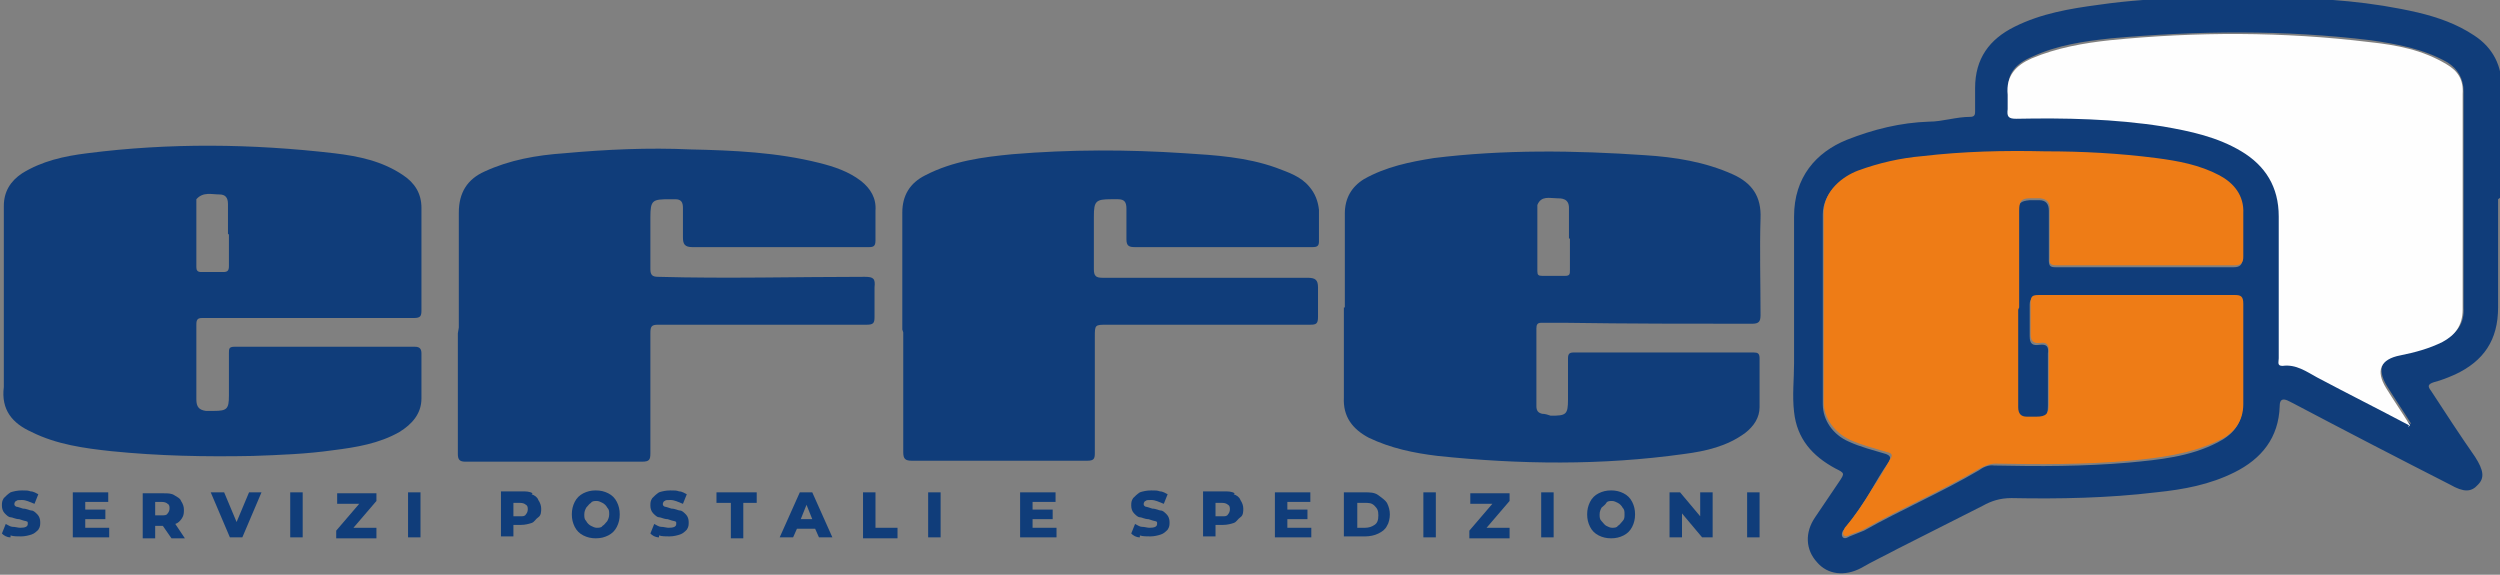
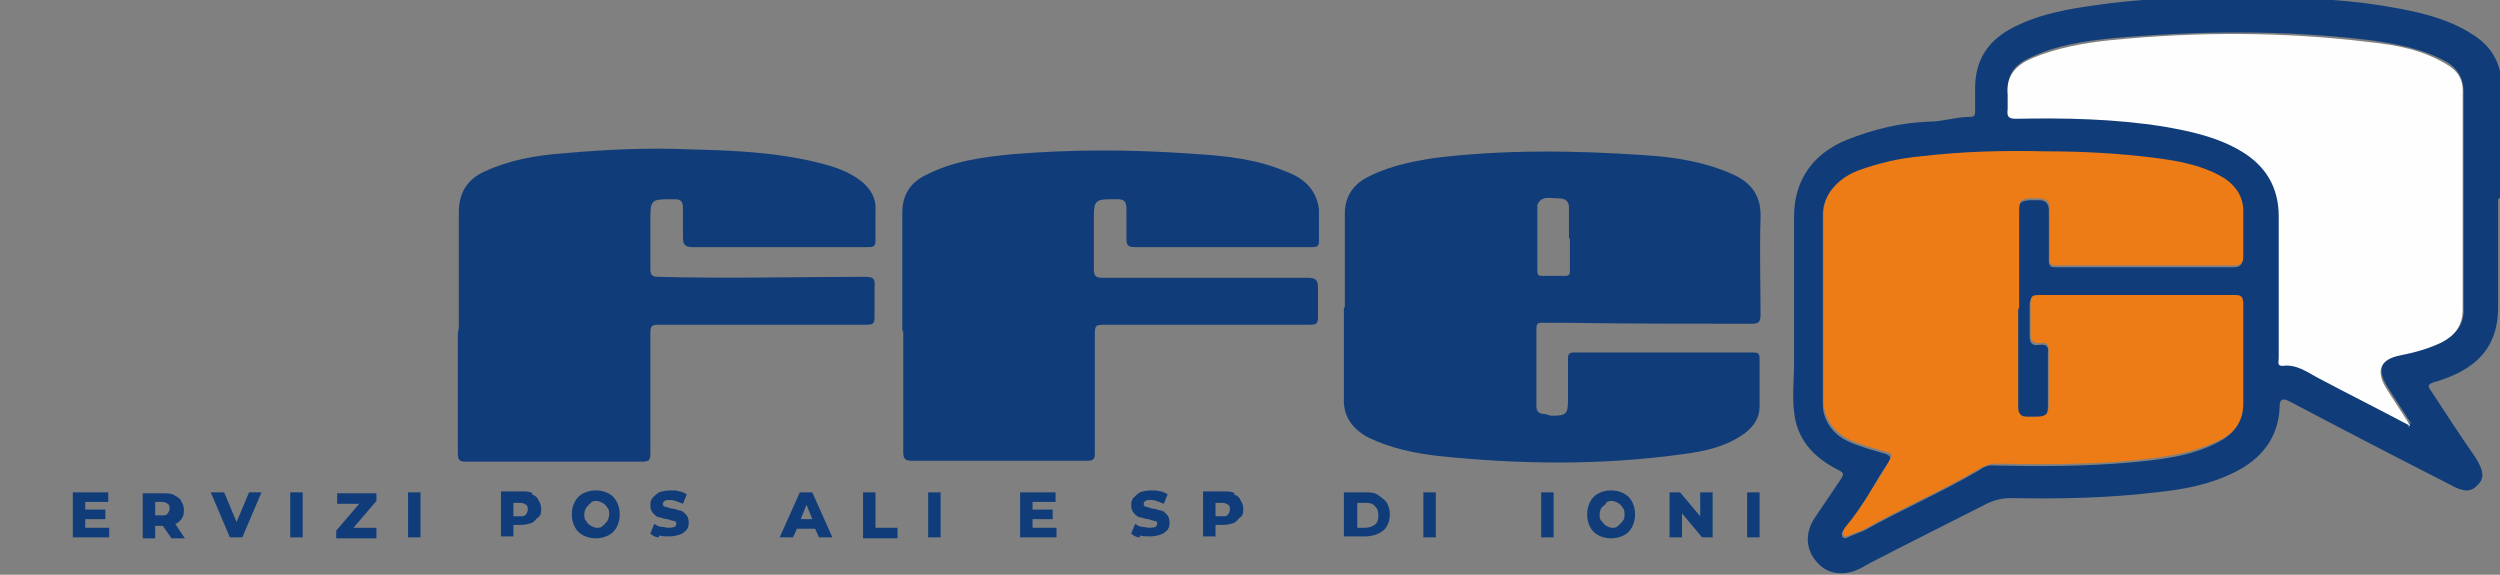
<svg xmlns="http://www.w3.org/2000/svg" viewBox="0 0 261 60">
  <rect x="0" y="0" width="261" height="60" fill="#808080" stroke="none" />
  <defs>
    <style>      .cls-1 {        fill: #ee7c16;      }      .cls-2 {        fill: #103d7a;      }      .cls-3 {        fill: #fefefe;      }    </style>
  </defs>
  <g>
    <g id="Livello_1">
      <g>
        <g>
-           <path class="cls-2" d="M1.1,56.1c-.4,0-.7-.2-.9-.4l.4-1c.2.1.5.3.7.3.3,0,.6.1.8.1.5,0,.8-.1.8-.4s0-.2-.2-.3c-.1,0-.4-.1-.7-.2-.4,0-.7-.2-.9-.2-.2,0-.4-.2-.6-.4-.2-.2-.3-.5-.3-.8s0-.5.2-.8c.2-.2.4-.4.7-.6.3-.1.7-.2,1.2-.2s.6,0,.9.1c.3,0,.6.2.8.3l-.4,1c-.5-.2-.9-.4-1.3-.4s-.5,0-.6.1c-.1,0-.2.2-.2.3s0,.2.2.3c.1,0,.4.1.7.2.4,0,.7.2.9.2.2,0,.4.2.6.4.2.2.3.5.3.8s0,.5-.2.8c-.2.2-.4.4-.7.5-.3.1-.7.2-1.1.2s-.8,0-1.1-.1Z" />
          <path class="cls-2" d="M11.4,55.1v1h-3.8v-4.7h3.7v1h-2.4v.8h2.1v1h-2.1v.9h2.5Z" />
          <path class="cls-2" d="M16.9,54.9h-.7v1.3h-1.3v-4.7h2.2c.4,0,.8,0,1.1.2s.6.3.7.6c.2.3.3.6.3.9s0,.6-.2.9c-.2.3-.4.5-.7.6l1,1.5h-1.4l-.9-1.3ZM17.5,52.6c-.1-.1-.3-.2-.6-.2h-.7v1.4h.7c.3,0,.5,0,.6-.2.1-.1.2-.3.2-.5s0-.4-.2-.5Z" />
          <path class="cls-2" d="M27.3,51.4l-2,4.7h-1.3l-2-4.7h1.4l1.3,3.1,1.3-3.1h1.3Z" />
          <path class="cls-2" d="M30.3,51.4h1.3v4.7h-1.3v-4.7Z" />
          <path class="cls-2" d="M39.3,55.1v1.1h-4.2v-.8l2.4-2.8h-2.3v-1.1h4.1v.8l-2.4,2.8h2.5Z" />
          <path class="cls-2" d="M42.6,51.4h1.3v4.7h-1.3v-4.7Z" />
          <path class="cls-2" d="M55.5,51.6c.3.1.6.3.7.6.2.3.3.6.3.9s0,.7-.3.9-.4.5-.7.6c-.3.1-.7.2-1.1.2h-.8v1.2h-1.3v-4.7h2.2c.4,0,.8,0,1.1.2ZM54.9,53.7c.1-.1.2-.3.2-.5s0-.4-.2-.5c-.1-.1-.3-.2-.6-.2h-.7v1.4h.7c.3,0,.5,0,.6-.2Z" />
          <path class="cls-2" d="M60.9,55.9c-.4-.2-.7-.5-.9-.9-.2-.4-.3-.8-.3-1.3s.1-.9.3-1.3c.2-.4.5-.7.9-.9.4-.2.8-.3,1.3-.3s.9.1,1.3.3c.4.2.7.5.9.9.2.4.3.8.3,1.3s-.1.9-.3,1.3c-.2.4-.5.7-.9.9-.4.2-.8.3-1.3.3s-.9-.1-1.3-.3ZM62.9,54.9c.2-.1.3-.3.5-.5.1-.2.2-.4.2-.7s0-.5-.2-.7c-.1-.2-.3-.4-.5-.5-.2-.1-.4-.2-.6-.2s-.5,0-.6.2c-.2.1-.3.3-.5.5-.1.2-.2.4-.2.7s0,.5.2.7c.1.2.3.4.5.5.2.1.4.2.6.2s.5,0,.6-.2Z" />
          <path class="cls-2" d="M68.8,56.1c-.4,0-.7-.2-.9-.4l.4-1c.2.1.5.3.7.3.3,0,.6.1.8.1.5,0,.8-.1.8-.4s0-.2-.2-.3c-.1,0-.4-.1-.7-.2-.4,0-.7-.2-.9-.2-.2,0-.4-.2-.6-.4-.2-.2-.3-.5-.3-.8s0-.5.2-.8c.2-.2.4-.4.7-.6.3-.1.7-.2,1.2-.2s.6,0,.9.1c.3,0,.6.2.8.3l-.4,1c-.5-.2-.9-.4-1.3-.4s-.5,0-.6.1c-.1,0-.2.2-.2.3s0,.2.2.3c.1,0,.4.1.7.2.4,0,.7.2.9.2.2,0,.4.2.6.4.2.2.3.5.3.8s0,.5-.2.8c-.2.2-.4.4-.7.5-.3.1-.7.2-1.1.2s-.8,0-1.1-.1Z" />
-           <path class="cls-2" d="M76.3,52.5h-1.5v-1.1h4.2v1.1h-1.4v3.7h-1.3v-3.7Z" />
          <path class="cls-2" d="M85.2,55.2h-2l-.4.9h-1.4l2.1-4.7h1.3l2.1,4.7h-1.4l-.4-.9ZM84.8,54.2l-.6-1.5-.6,1.5h1.2Z" />
          <path class="cls-2" d="M90.1,51.4h1.3v3.7h2.3v1.1h-3.6v-4.7Z" />
          <path class="cls-2" d="M96.9,51.4h1.3v4.7h-1.3v-4.7Z" />
          <path class="cls-2" d="M110.3,55.1v1h-3.8v-4.7h3.7v1h-2.4v.8h2.1v1h-2.1v.9h2.5Z" />
          <path class="cls-2" d="M119,56.1c-.4,0-.7-.2-.9-.4l.4-1c.2.1.5.3.7.3.3,0,.6.1.8.1.5,0,.8-.1.8-.4s0-.2-.2-.3c-.1,0-.4-.1-.7-.2-.4,0-.7-.2-.9-.2-.2,0-.4-.2-.6-.4-.2-.2-.3-.5-.3-.8s0-.5.2-.8c.2-.2.4-.4.7-.6.3-.1.7-.2,1.2-.2s.6,0,.9.1c.3,0,.6.2.8.3l-.4,1c-.5-.2-.9-.4-1.3-.4s-.5,0-.6.1c-.1,0-.2.2-.2.3s0,.2.2.3c.1,0,.4.1.7.2.4,0,.7.2.9.2.2,0,.4.2.6.4.2.2.3.5.3.8s0,.5-.2.8c-.2.2-.4.4-.7.5-.3.1-.7.2-1.1.2s-.8,0-1.1-.1Z" />
          <path class="cls-2" d="M128.8,51.6c.3.1.6.3.7.6.2.3.3.6.3.9s0,.7-.3.9-.4.5-.7.6c-.3.1-.7.2-1.1.2h-.8v1.2h-1.3v-4.7h2.2c.4,0,.8,0,1.1.2ZM128.2,53.7c.1-.1.2-.3.2-.5s0-.4-.2-.5c-.1-.1-.3-.2-.6-.2h-.7v1.4h.7c.3,0,.5,0,.6-.2Z" />
-           <path class="cls-2" d="M136.9,55.1v1h-3.8v-4.7h3.7v1h-2.4v.8h2.1v1h-2.1v.9h2.5Z" />
          <path class="cls-2" d="M140.3,51.4h2.2c.5,0,1,0,1.4.3s.7.5.9.8c.2.4.3.8.3,1.2s-.1.9-.3,1.2c-.2.4-.5.6-.9.8s-.9.3-1.4.3h-2.2v-4.7ZM142.5,55.1c.4,0,.7-.1,1-.3s.4-.5.4-1-.1-.7-.4-1-.6-.3-1-.3h-.8v2.6h.8Z" />
          <path class="cls-2" d="M148.6,51.4h1.3v4.7h-1.3v-4.7Z" />
-           <path class="cls-2" d="M157.6,55.1v1.1h-4.2v-.8l2.4-2.8h-2.3v-1.1h4.1v.8l-2.4,2.8h2.5Z" />
          <path class="cls-2" d="M160.9,51.4h1.3v4.7h-1.3v-4.7Z" />
          <path class="cls-2" d="M166.9,55.9c-.4-.2-.7-.5-.9-.9-.2-.4-.3-.8-.3-1.3s.1-.9.3-1.3c.2-.4.5-.7.9-.9.4-.2.8-.3,1.3-.3s.9.1,1.3.3c.4.2.7.5.9.9.2.4.3.8.3,1.3s-.1.9-.3,1.3c-.2.4-.5.7-.9.9s-.8.3-1.3.3-.9-.1-1.3-.3ZM168.9,54.9c.2-.1.3-.3.5-.5s.2-.4.2-.7,0-.5-.2-.7c-.1-.2-.3-.4-.5-.5s-.4-.2-.6-.2-.5,0-.6.2-.3.3-.5.5c-.1.2-.2.4-.2.7s0,.5.2.7.3.4.5.5c.2.1.4.2.6.2s.5,0,.6-.2Z" />
          <path class="cls-2" d="M178.8,51.4v4.7h-1.1l-2.1-2.5v2.5h-1.3v-4.7h1.1l2.1,2.5v-2.5h1.3Z" />
          <path class="cls-2" d="M182.4,51.4h1.3v4.7h-1.3v-4.7Z" />
        </g>
-         <path class="cls-2" d="M140.4,32.1c0-3.3,0-6.5,0-9.8,0-1.6.7-2.8,2-3.6,2.3-1.3,4.8-1.8,7.3-2.2,7.3-.9,14.7-.8,22-.3,3.2.2,6.3.7,9.2,2,2,.9,3,2.3,2.9,4.6-.1,3.3,0,6.7,0,10.1,0,.7-.2.9-.9.9-6.5,0-13,0-19.5-.1-.8,0-1.7,0-2.5,0-.4,0-.5.2-.5.6,0,2.7,0,5.4,0,8.1,0,.5.2.7.6.8.3,0,.6.1.9.2,1.6,0,1.8-.1,1.8-1.7,0-1.4,0-2.9,0-4.3,0-.5.2-.6.6-.6,6.3,0,12.5,0,18.8,0,.4,0,.6.1.6.6,0,1.7,0,3.4,0,5.1,0,1.1-.6,2-1.5,2.7-1.9,1.4-4.1,1.9-6.4,2.2-8.6,1.2-17.1,1.1-25.7.2-2.5-.3-4.9-.8-7.2-1.9-1.7-.9-2.7-2.2-2.6-4.2,0-3.1,0-6.3,0-9.4h0ZM163.8,24.9s0,0,0,0c0-1.1,0-2.1,0-3.2,0-1-.8-1-1.3-1-.7,0-1.6-.3-2,.7,0,0,0,.1,0,.2,0,2.2,0,4.5,0,6.7,0,.4.1.5.5.5.8,0,1.6,0,2.4,0,.5,0,.5-.2.5-.6,0-1.1,0-2.2,0-3.3Z" />
-         <path class="cls-2" d="M.4,31.4c0-3.3,0-6.6,0-9.9,0-1.5.7-2.6,1.9-3.4,2.1-1.3,4.4-1.8,6.8-2.1,8.6-1.1,17.2-1,25.8,0,2.5.3,5,.8,7.2,2.3,1.2.8,1.9,1.9,1.9,3.4,0,3.6,0,7.1,0,10.7,0,.6-.1.8-.8.8-3.3,0-6.6,0-9.9,0-4.1,0-8.2,0-12.2,0-.5,0-.6.2-.6.7,0,2.6,0,5.2,0,7.8,0,.8.3,1.1,1,1.2.3,0,.5,0,.8,0,1.4,0,1.6-.2,1.6-1.6,0-1.5,0-2.9,0-4.4,0-.5,0-.7.6-.7,6.3,0,12.5,0,18.8,0,.5,0,.7.2.7.7,0,1.6,0,3.1,0,4.7,0,1.6-1,2.7-2.3,3.5-2.1,1.2-4.5,1.6-6.9,1.9-2.8.4-5.6.5-8.4.6-5,.1-9.9,0-14.8-.5-2.8-.3-5.7-.7-8.3-2-2-.9-3.2-2.3-2.9-4.7,0-.5,0-1,0-1.6,0-2.6,0-5.1,0-7.7,0,0,0,0,0,0ZM23.8,24.4h0c0-1,0-2.1,0-3.1,0-.7-.3-1-.9-1-.8,0-1.7-.3-2.4.5,0,0,0,.2,0,.3,0,2.3,0,4.5,0,6.8,0,.3.1.5.5.5.8,0,1.5,0,2.3,0,.4,0,.6-.1.6-.6,0-1.1,0-2.2,0-3.3Z" />
+         <path class="cls-2" d="M140.4,32.1c0-3.3,0-6.5,0-9.8,0-1.6.7-2.8,2-3.6,2.3-1.3,4.8-1.8,7.3-2.2,7.3-.9,14.7-.8,22-.3,3.2.2,6.3.7,9.2,2,2,.9,3,2.3,2.9,4.6-.1,3.3,0,6.7,0,10.1,0,.7-.2.9-.9.9-6.5,0-13,0-19.5-.1-.8,0-1.7,0-2.5,0-.4,0-.5.2-.5.6,0,2.7,0,5.4,0,8.1,0,.5.2.7.6.8.3,0,.6.1.9.2,1.6,0,1.8-.1,1.8-1.7,0-1.4,0-2.9,0-4.3,0-.5.2-.6.6-.6,6.3,0,12.5,0,18.8,0,.4,0,.6.1.6.6,0,1.7,0,3.4,0,5.1,0,1.1-.6,2-1.5,2.7-1.9,1.4-4.1,1.9-6.4,2.2-8.6,1.2-17.1,1.1-25.7.2-2.5-.3-4.9-.8-7.2-1.9-1.7-.9-2.7-2.2-2.6-4.2,0-3.1,0-6.3,0-9.4ZM163.8,24.9s0,0,0,0c0-1.1,0-2.1,0-3.2,0-1-.8-1-1.3-1-.7,0-1.6-.3-2,.7,0,0,0,.1,0,.2,0,2.2,0,4.5,0,6.7,0,.4.1.5.5.5.8,0,1.6,0,2.4,0,.5,0,.5-.2.5-.6,0-1.1,0-2.2,0-3.3Z" />
        <path class="cls-2" d="M260.8,20.8c0,3.8,0,7.5,0,11.3,0,3.4-1.5,5.6-4.5,7-.7.3-1.4.6-2.2.8-.6.2-.7.4-.3.9,1.5,2.3,3,4.6,4.6,6.9.9,1.4,1,2.2.3,2.9-.7.8-1.5.8-2.9,0-5.5-2.8-10.9-5.6-16.4-8.5-.2-.1-.4-.2-.6-.3-.5-.2-.8-.1-.8.6-.1,3.3-1.9,5.5-4.7,6.9-2.6,1.3-5.3,1.8-8.2,2.1-5,.6-10.1.7-15.1.6-1.2,0-2.1.3-3,.8-3,1.5-5.9,3-8.9,4.5-1.3.7-2.6,1.3-3.8,2-1.7.9-3.5.7-4.6-.6-1.2-1.3-1.3-3.1-.2-4.7.8-1.2,1.7-2.5,2.5-3.7.6-.9.6-.9-.4-1.4-2.4-1.3-4-3.1-4.3-5.9-.2-1.7,0-3.4,0-5.1,0-5.1,0-10.2,0-15.3,0-4.1,2.3-6.7,5.5-8,2.8-1.1,5.6-1.8,8.6-1.9,1.4,0,2.8-.5,4.3-.5.5,0,.5-.3.5-.6,0-.8,0-1.6,0-2.4,0-3.1,1.5-5.1,4.1-6.4,2.8-1.4,5.8-1.9,8.8-2.3,6.2-.9,12.5-.8,18.8-.7,4.9,0,9.7.4,14.5,1.5,2.1.5,4.1,1.2,5.9,2.4,2,1.3,2.9,3.2,2.9,5.5,0,3.8,0,7.5,0,11.3,0,0,0,0,0,0ZM210.7,32.3c0-3.4,0-6.8,0-10.1,0-1,.2-1.2,1.2-1.3.3,0,.7,0,1,0,.7,0,1,.4,1,1.1,0,1.7,0,3.4,0,5.2,0,.6.2.7.7.7,6.2,0,12.4,0,18.6,0,.7,0,.9-.3.9-.9,0-1.5,0-3,0-4.5,0-1.9-1-3.1-2.5-4-2-1.1-4.3-1.5-6.6-1.8-3.8-.6-7.7-.7-11.6-.7-4.3,0-8.6,0-12.8.5-2.3.3-4.5.7-6.7,1.5-1.6.6-3.6,2.1-3.6,4.4,0,6.6,0,13.2,0,19.8,0,1.7,1.1,3.2,2.7,3.9,1.3.6,2.6.9,3.9,1.3.5.2.5.4.3.8-.7,1-1.3,2-1.9,3.1-.9,1.4-1.8,2.8-2.8,4-.2.2-.3.6-.1.8.2.2.5,0,.7-.1.5-.2,1-.4,1.5-.6,3.9-2.2,8.1-4,12-6.3.4-.3,1-.6,1.6-.5,4.7.1,9.3.1,14-.3,3.2-.3,6.4-.6,9.3-2.1,1.6-.8,2.6-2,2.6-3.8,0-3.5,0-7,0-10.5,0-.7-.3-.9-.9-.9-1.4,0-2.7,0-4.1,0-5.4,0-10.8,0-16.3,0-.6,0-.9.2-.9.8,0,1.1,0,2.2,0,3.3,0,.8.3,1,1,.9.8-.1,1,.2.9.9,0,1.8,0,3.7,0,5.5,0,1-.2,1.3-1.3,1.3-.3,0-.7,0-1,0-.6,0-.9-.3-.9-1,0-3.4,0-6.8,0-10.2ZM251.5,44.4c0,0,.1-.1.2-.2-.8-1.3-1.7-2.6-2.5-3.9-1.1-1.8-.6-3,1.5-3.4,1.5-.3,3-.7,4.4-1.4,1.4-.7,2.2-1.7,2.1-3.4,0-7.5,0-15,0-22.5,0-1.4-.6-2.4-1.7-3.1-2.5-1.4-5.2-1.9-8-2.3-9-1.1-18.1-1-27.1-.2-2.8.3-5.6.7-8.2,1.9-1.7.7-2.8,1.8-2.5,3.8,0,.5,0,1,0,1.5,0,.7.1,1,.9,1,5.1,0,10.2,0,15.3.8,2.9.4,5.7,1,8.2,2.6,2.5,1.6,4,3.8,3.9,6.8,0,1.5,0,3.1,0,4.6,0,3.4,0,6.8,0,10.2,0,.3-.1.8.4.8,1.4-.1,2.4.7,3.6,1.2,3.2,1.6,6.4,3.3,9.6,5Z" />
        <path class="cls-2" d="M94.2,34.4c0-4.1,0-8.1,0-12.2,0-1.8.8-3.1,2.4-3.9,2.9-1.5,6-1.9,9.1-2.2,6-.5,12-.5,18-.1,3.2.2,6.4.4,9.5,1.5,1.3.5,2.6.9,3.5,2,.6.7.9,1.5,1,2.4,0,1.1,0,2.2,0,3.3,0,.5-.2.6-.7.6-6.2,0-12.4,0-18.5,0-.6,0-.9-.1-.9-.8,0-1.1,0-2.2,0-3.2,0-.7-.2-1-.9-1-.2,0-.5,0-.7,0-1.6,0-1.8.2-1.8,1.8,0,1.8,0,3.7,0,5.5,0,.7.2.9.9.9,7.1,0,14.3,0,21.4,0,.8,0,1.1.2,1.1,1,0,1,0,2,0,3.1,0,.7-.2.8-.8.8-7.1,0-14.2,0-21.2,0-1.3,0-1.3,0-1.3,1.3,0,4,0,8,0,12.1,0,.6-.1.8-.8.8-6.1,0-12.2,0-18.3,0-.7,0-.9-.2-.9-.9,0-4.2,0-8.3,0-12.5h0Z" />
        <path class="cls-2" d="M47.9,34.2c0-4,0-8,0-12,0-2.1.9-3.5,2.7-4.3,2.6-1.2,5.4-1.7,8.3-1.9,4.4-.4,8.8-.6,13.2-.4,4.5.1,9,.3,13.4,1.4,1.6.4,3.1.9,4.4,1.9,1,.8,1.6,1.8,1.5,3.1,0,1,0,2,0,3.1,0,.6-.2.7-.7.7-4.7,0-9.4,0-14.2,0-1.4,0-2.8,0-4.2,0-.8,0-1-.3-1-1,0-1,0-2.1,0-3.1,0-.6-.2-.9-.8-.9-.2,0-.4,0-.6,0-1.8,0-2,.1-2,1.9,0,1.8,0,3.6,0,5.4,0,.6.2.8.8.8,7.2.2,14.4,0,21.6,0,.9,0,1.1.2,1,1.1,0,1,0,2,0,3.1,0,.6-.1.8-.8.8-5.7,0-11.4,0-17,0-1.6,0-3.2,0-4.8,0-.7,0-.8.2-.8.9,0,4.2,0,8.3,0,12.5,0,.7-.1.9-.9.9-6.1,0-12.2,0-18.4,0-.6,0-.8-.2-.8-.8,0-4.2,0-8.4,0-12.6h0Z" />
        <path class="cls-1" d="M210.7,32.3c0,3.4,0,6.8,0,10.2,0,.7.3,1,.9,1,.3,0,.7,0,1,0,1,0,1.3-.3,1.3-1.3,0-1.8,0-3.7,0-5.5,0-.7-.2-1-.9-.9-.7.1-1-.2-1-.9,0-1.1,0-2.2,0-3.3,0-.7.2-.8.9-.8,5.4,0,10.8,0,16.3,0,1.4,0,2.7,0,4.1,0,.6,0,.9.1.9.9,0,3.5,0,7,0,10.5,0,1.8-1,3.1-2.6,3.8-2.9,1.4-6.1,1.8-9.3,2.1-4.6.4-9.3.4-14,.3-.6,0-1.2.3-1.6.5-3.9,2.3-8.1,4.1-12,6.3-.5.3-1,.4-1.5.6-.2.1-.5.3-.7.1-.2-.2,0-.6.1-.8,1.1-1.3,2-2.6,2.8-4,.7-1,1.3-2,1.9-3.1.3-.4.3-.7-.3-.8-1.3-.4-2.6-.7-3.9-1.3-1.5-.7-2.7-2.2-2.7-3.9,0-6.6,0-13.2,0-19.8,0-2.3,2-3.8,3.6-4.4,2.2-.8,4.4-1.3,6.7-1.5,4.3-.5,8.5-.6,12.8-.5,3.9,0,7.7.2,11.6.7,2.3.3,4.5.7,6.6,1.8,1.5.8,2.6,2.1,2.5,4,0,1.5,0,3,0,4.5,0,.6-.2.9-.9.9-6.2,0-12.4,0-18.6,0-.5,0-.8-.1-.7-.7,0-1.7,0-3.4,0-5.2,0-.7-.3-1-1-1.1-.3,0-.7,0-1,0-1,0-1.2.3-1.2,1.3,0,3.4,0,6.8,0,10.1Z" />
        <path class="cls-3" d="M251.5,44.4c-3.2-1.7-6.4-3.3-9.6-5-1.1-.6-2.2-1.4-3.6-1.2-.6,0-.4-.4-.4-.8,0-3.4,0-6.8,0-10.2,0-1.5,0-3.1,0-4.6,0-3.1-1.4-5.3-3.9-6.8-2.5-1.5-5.3-2.1-8.2-2.6-5.1-.8-10.2-.9-15.3-.8-.8,0-1-.2-.9-1,0-.5,0-1,0-1.5-.2-2,.9-3.1,2.5-3.8,2.6-1.1,5.4-1.6,8.2-1.9,9-.9,18.1-.9,27.1.2,2.8.3,5.5.8,8,2.3,1.2.7,1.8,1.6,1.7,3.1,0,7.5,0,15,0,22.5,0,1.7-.8,2.7-2.1,3.4-1.4.7-2.9,1.1-4.4,1.4-2.1.4-2.6,1.6-1.5,3.4.8,1.3,1.7,2.6,2.5,3.9,0,0-.1.1-.2.2Z" />
      </g>
    </g>
  </g>
</svg>